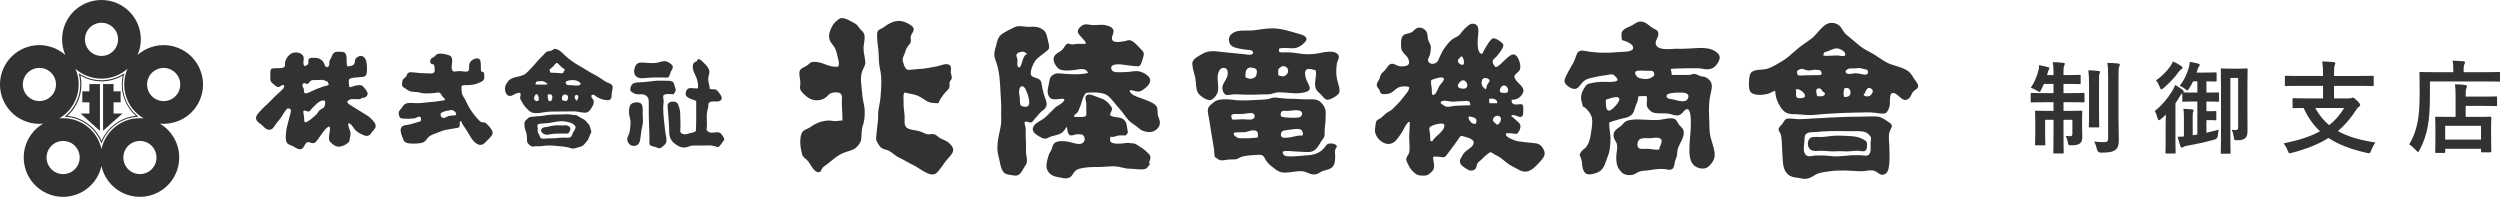
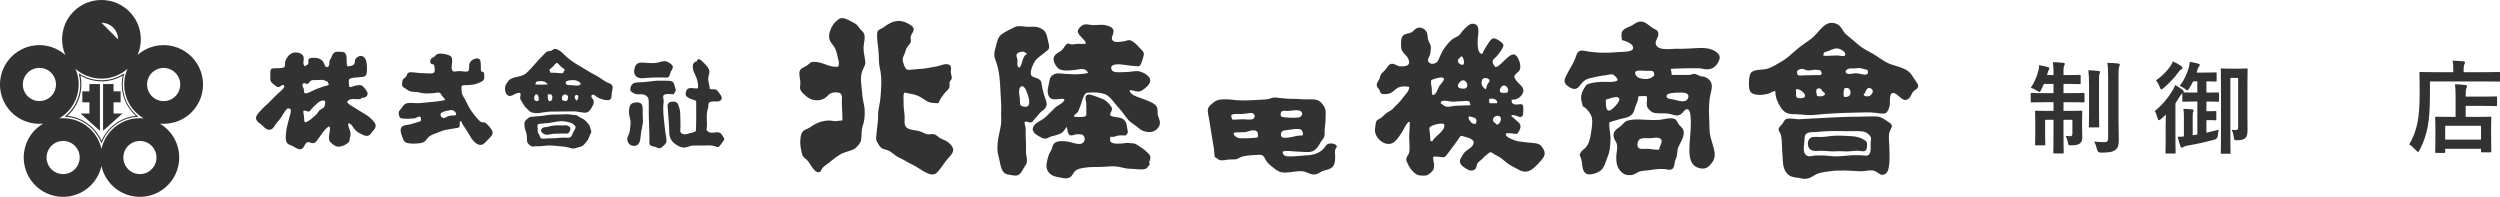
<svg xmlns="http://www.w3.org/2000/svg" id="_レイヤー_2" data-name="レイヤー 2" width="495.3" height="39.02" viewBox="0 0 495.3 39.02">
  <defs>
    <style>
      .cls-1 {
        fill: #323232;
      }
    </style>
  </defs>
  <g id="_レイヤー_1-2" data-name="レイヤー 1">
    <g>
      <g>
-         <path class="cls-1" d="M34.84,24.15c4.09-1.33,6.34-5.72,5-9.82-1.33-4.09-5.73-6.34-9.83-5.01-1.04.34-1.97.88-2.75,1.56.41-.95.64-1.99.64-3.09,0-4.31-3.49-7.79-7.8-7.79s-7.8,3.49-7.8,7.79c0,1.1.23,2.15.64,3.09-.78-.68-1.7-1.22-2.75-1.56C6.11,7.99,1.71,10.24.38,14.33c-1.33,4.1.91,8.49,5,9.82,1.05.34,2.11.45,3.15.35-.89.52-1.69,1.23-2.34,2.12-2.53,3.49-1.76,8.36,1.72,10.89,3.49,2.53,8.36,1.77,10.89-1.73.65-.89,1.08-1.87,1.3-2.88.22,1.01.65,1.99,1.3,2.88,2.53,3.49,7.41,4.26,10.89,1.73,3.49-2.53,4.26-7.41,1.73-10.89-.65-.89-1.45-1.6-2.34-2.12,1.03.09,2.09-.02,3.14-.35M20.11,4.51c1.81,0,3.28,1.47,3.28,3.29s-1.47,3.28-3.28,3.28-3.28-1.46-3.28-3.28,1.47-3.29,3.28-3.29M6.79,19.86c-1.73-.56-2.67-2.42-2.11-4.14.56-1.72,2.41-2.66,4.14-2.11,1.73.56,2.67,2.41,2.11,4.14-.56,1.73-2.41,2.67-4.14,2.11M15.16,33.14c-1.07,1.47-3.12,1.79-4.58.73-1.47-1.07-1.79-3.12-.73-4.59,1.07-1.47,3.12-1.79,4.59-.73,1.46,1.07,1.79,3.12.72,4.59M20.11,29.52c-.4-1.79-1.42-3.45-3.03-4.62-1.6-1.16-3.5-1.62-5.33-1.45,1.58-.93,2.84-2.43,3.46-4.31.61-1.89.47-3.84-.27-5.51,1.37,1.21,3.18,1.95,5.16,1.95s3.79-.74,5.16-1.95c-.74,1.68-.88,3.63-.27,5.51.61,1.88,1.88,3.37,3.46,4.31-1.83-.18-3.73.28-5.33,1.45-1.6,1.17-2.63,2.83-3.02,4.62M29.65,33.87c-1.47,1.06-3.52.74-4.58-.73-1.07-1.46-.74-3.52.72-4.59,1.47-1.06,3.52-.74,4.59.73,1.06,1.47.74,3.52-.73,4.59M29.3,17.76c-.56-1.73.38-3.58,2.11-4.14,1.72-.56,3.58.39,4.14,2.11.56,1.72-.38,3.58-2.11,4.14-1.73.56-3.58-.38-4.14-2.11" />
+         <path class="cls-1" d="M34.84,24.15c4.09-1.33,6.34-5.72,5-9.82-1.33-4.09-5.73-6.34-9.83-5.01-1.04.34-1.97.88-2.75,1.56.41-.95.64-1.99.64-3.09,0-4.31-3.49-7.79-7.8-7.79s-7.8,3.49-7.8,7.79c0,1.1.23,2.15.64,3.09-.78-.68-1.7-1.22-2.75-1.56C6.11,7.99,1.71,10.24.38,14.33c-1.33,4.1.91,8.49,5,9.82,1.05.34,2.11.45,3.15.35-.89.52-1.69,1.23-2.34,2.12-2.53,3.49-1.76,8.36,1.72,10.89,3.49,2.53,8.36,1.77,10.89-1.73.65-.89,1.08-1.87,1.3-2.88.22,1.01.65,1.99,1.3,2.88,2.53,3.49,7.41,4.26,10.89,1.73,3.49-2.53,4.26-7.41,1.73-10.89-.65-.89-1.45-1.6-2.34-2.12,1.03.09,2.09-.02,3.14-.35M20.11,4.51c1.81,0,3.28,1.47,3.28,3.29M6.79,19.86c-1.73-.56-2.67-2.42-2.11-4.14.56-1.72,2.41-2.66,4.14-2.11,1.73.56,2.67,2.41,2.11,4.14-.56,1.73-2.41,2.67-4.14,2.11M15.16,33.14c-1.07,1.47-3.12,1.79-4.58.73-1.47-1.07-1.79-3.12-.73-4.59,1.07-1.47,3.12-1.79,4.59-.73,1.46,1.07,1.79,3.12.72,4.59M20.11,29.52c-.4-1.79-1.42-3.45-3.03-4.62-1.6-1.16-3.5-1.62-5.33-1.45,1.58-.93,2.84-2.43,3.46-4.31.61-1.89.47-3.84-.27-5.51,1.37,1.21,3.18,1.95,5.16,1.95s3.79-.74,5.16-1.95c-.74,1.68-.88,3.63-.27,5.51.61,1.88,1.88,3.37,3.46,4.31-1.83-.18-3.73.28-5.33,1.45-1.6,1.17-2.63,2.83-3.02,4.62M29.65,33.87c-1.47,1.06-3.52.74-4.58-.73-1.07-1.46-.74-3.52.72-4.59,1.47-1.06,3.52-.74,4.59.73,1.06,1.47.74,3.52-.73,4.59M29.3,17.76c-.56-1.73.38-3.58,2.11-4.14,1.72-.56,3.58.39,4.14,2.11.56,1.72-.38,3.58-2.11,4.14-1.73.56-3.58-.38-4.14-2.11" />
        <path class="cls-1" d="M19.8,25.92l-3.83-3.42h1.74v-2.22h-1.4v-2.18h1.4v-1.44h2.09v9.27ZM20.42,25.92v-9.27h2.08v1.44h1.4v2.18h-1.4v2.22h1.75l-3.83,3.42Z" />
        <path class="cls-1" d="M20.11,28.43l-.1-.24c-.57-1.41-1.52-2.63-2.75-3.53-1.24-.9-2.69-1.42-4.21-1.52l-.26-.02.2-.16c1.16-.98,2.03-2.26,2.51-3.71.47-1.45.52-3,.15-4.48l-.06-.25.22.14c1.29.81,2.78,1.23,4.3,1.23s3.01-.43,4.3-1.23l.22-.14-.06.25c-.37,1.48-.32,3.03.15,4.48.47,1.45,1.33,2.73,2.51,3.71l.2.16-.26.02c-1.51.1-2.97.62-4.21,1.52-1.23.9-2.19,2.12-2.75,3.53l-.09.24ZM13.32,22.95c1.47.14,2.87.67,4.07,1.55,1.2.87,2.14,2.04,2.73,3.4.59-1.36,1.53-2.52,2.73-3.4,1.2-.87,2.61-1.4,4.07-1.55-1.11-.98-1.93-2.23-2.38-3.64-.46-1.4-.53-2.9-.22-4.34-1.27.75-2.72,1.14-4.19,1.14s-2.93-.39-4.2-1.14c.32,1.44.24,2.94-.21,4.34-.46,1.41-1.28,2.67-2.38,3.64" />
        <path class="cls-1" d="M73.35,23.35c-.41-.41-1.03-.71-1.55-1.05-.68-.44-1.36-.86-2.08-1.29-.54-.33-1.47-.82-.44-1.27.64-.28,1.43.04,2.12-.13.11-.03.2-.17.32-.21.17-.06.35-.02.52-.08.31-.11.62-.43.6-.81-.02-.36-.81-1.39-1.12-1.55-.5-.26-1.51.05-2,.22-.47.17-.54.09-.58-.39-.01-.24-.1-.89.03-1.07.26-.37,1.65-.38,2.09-.43.83-.08,1.31-.03,1.41-.93.07-.59.05-1.5-.08-2.12-.22-1.04-1.03-1.54-1.9-.84-.53.42-.24.77-.53,1.28-.2.35-.93.5-1.36.44-.23-.63-.03-1.45-.18-2.07-.22-.86-.63-.76-1.46-.8-.78-.04-1.15.15-1.41.89-.13.35-.38.66-.49,1.01-.08.27.05.75-.14.96-.58.65-.85-.4-.99-.69-.24-.5-.81-.87-1.33-.93-.49-.05-1.52-.16-1.68.31-.11.31.09.62-.09.9-.13.19-.47.32-.65.42-.52-.4-.09-1.26-.23-1.81-.22-.84-1.39-1.07-2.13-.84-.43.14-.82.48-1.11.89-.2.28-.34.6-.42.89-.07.26.04.81-.14,1.01-.32.36-1.56.22-2.03.27-.41.04-.58,0-.71.39-.1.32-.05.75-.05,1.1,0,.41-.08.89.14,1.18.22.28.65.63.95.85.44.33.56.25,1.02-.04.17-.1.29-.24.49-.14.63.31-.8,1.39-1,1.59-.59.57-1.19,1.1-1.74,1.71-.52.57-1.16,1.03-1.66,1.61-.39.46-1.19,1.13-1.02,1.79.18.68.88.89,1.36,1.41.37.4.86.84,1.46.71.61-.14.87-.87,1.25-1.32.3-.36.61-.71.88-1.1.29-.42.5-.87.82-1.28.1-.12.32-.45.44-.49.28-.11.35.09.62.11.21.52-.24,1.47-.34,2.03-.14.68-.39,1.39-.49,2.07-.08.59-.2,1.52-.08,2.11.18.85.74.82,1.41,1.17.44.23,1.12.77,1.68.52.46-.21.56-.82.89-1.15.42-.44.7-.06,1.23,0,.63.07.81-.39,1.16-.83.63-.81,1.26-2.01,2.18-2.51.38.41-.03,1.56-.03,2.07,0,.43-.04.68.21.99.19.23.47.46.73.64.62.43,1.14.42,1.89.14.34-.13.62-.3.92-.54.34-.28.27-.4.36-.83.13-.63.26-.96.05-1.59-.16-.48-.4-.91-.35-1.45.48-.14,1,.82,1.24,1.13.46.56.95.79,1.58,1.1.66.34,1.33.39,1.73-.3.31-.54.98-.86.87-1.59-.07-.5-.71-1.09-1.05-1.42M64.38,20.72c-.08.4-.14.54-.48.76-.26.16-.52.25-.72.51-.21.26-.29.52-.56.75-.54.46-1.1,1.03-1.73,1.35-.46.23-.59.19-.62-.32-.02-.39-.02-.73-.1-1.1-.11-.57-.22-.91.49-.69.33.09.38.22.67.04.2-.13.37-.46.56-.63.66-.62,1.35-1.53,2.3-1.5l-.05.05c.46,0,.28.52.23.79M64.29,17.06c-.32.11-.61.24-.93.34-.63.19-1.28.52-1.9.81-.25.11-.73.38-1.02.26-.33-.15-.18-.57-.25-.85-.09-.32-.43-.59-.2-.96.29-.47.5.02.89-.04.35-.06.43-.46.7-.63.26-.17.7-.12,1.03-.12.41,0,.81-.06,1.22-.05.43.02.63.24.98.31l.04-.04c.05.23.2.45.31.66-.23.24-.59.22-.89.32" />
        <path class="cls-1" d="M96.35,24.45c-.36-.32-.51-.12-.94-.25-.29-.09-.5-.37-.71-.58-.95-1-1.83-2.27-2.38-3.57-.27-.64-.8-1.12-.84-1.81-.01-.21-.12-1.01,0-1.19.17-.25.66-.16.98-.18.67-.02,1.59-.08,2.19-.36.54-.25,1.28-.42,1.29-1.09,0-.18.02-.92-.1-1.05-.32-.38-.49.13-.56-.54-.05-.45.08-1.76-.26-2.08-.47-.44-1.41.01-1.74.39-.51.56-.23,1.21-.44,1.86-.11.34-1.4.11-1.63.09-.89-.09-1.69.56-1.73-.73-.02-.61.33-1.67-.13-2.17-.31-.34-1.42-.53-1.9-.57-.31-.03-.71.03-.97.19-.17.1-.25.27-.39.4-.17.14-.38.17-.53.3-.26.2-.39.49-.31.84.13.52.53.23.74.52.09.12.13.86.14,1.02.04.85-.92.64-1.53.64-.92,0-1.85-.09-2.76-.19-.34-.04-.68-.09-.97.11-.29.19-.23.48-.41.71-.27.38-.65.37-.74.89-.04.24-.12.79,0,1.01.12.25.55.42.81.62.27.21.51.37.88.45.35.07.68.08,1.06.1.41.01.76.15,1.15.22.77.12,1.53.03,2.3,0,.3-.01.9-.2,1.15-.09.23.1.42.54.58.74.12.15.57.5.51.67-.06.15-.85.2-1.01.23-.7.14-1.45.18-2.17.25-.8.08-1.61.19-2.42.19-.67,0-1.66-.18-2.25.14-.3.16-.48.41-.65.7-.16.26-.5.56-.62.81-.11.23-.02.72.07.96.16.42.36.4.8.44.73.07,1.54.04,2.25-.04.31-.04.72-.48,1.05-.3.35.18.15.61.14.87-.66.21-1.31.39-1.98.59-.53.17-1.31.09-1.73.49-.49.45-.19,1.35.01,1.89.27.72.3,1.18,1.15,1.37.71.15,1.51.11,2.24.03.83-.08,1.14-.28,1.63-.97.38-.54,1.08-.79,1.69-1.01.7-.26,1.36-.58,2.07-.7.7-.12,1.33-.24,2.03-.35.41-.05.54-.08.62-.49.05-.27-.14-.87.26-.88.22.57.58,1.07.94,1.58.68.98,1.34,2.7,2.56,3.09.73.23,1.25-.35,1.69-.84.39-.44,1.27-1.09,1.04-1.76-.2-.56-.79-1.19-1.22-1.57M89.85,22.88c-.31.02-.62.02-.93.09-.27.07-.49.26-.75.36-.51.18-1.04-.26-.84-.85.09-.25,1.06-.53,1.31-.54h-.03c-.06,0-.1-.01-.13-.03l.13.02c.26,0,.74-.17.95-.12.29.06.64.29.76.58.19.46-.05.45-.48.49" />
        <path class="cls-1" d="M112.69,25.02c-.44-.31-.73-.16-1.24-.16s-1.01-.07-1.5,0c-.29.04-.62.04-.9.12-.31.1-.58.17-.91.2-.27.02-.65.08-.82.33-.3.43,0,.74.35.98.39.26.79.24,1.25.13.46-.11.95-.14,1.43-.14s.99-.03,1.48-.03c.18,0,.51.06.67,0,.15-.06.26-.26.35-.41.26-.39.24-.74-.16-1.03" />
        <path class="cls-1" d="M120.63,16.48c-.76-.29-1.27-.75-1.96-1.18-.76-.48-1.6-.84-2.36-1.35-.71-.47-1.49-.85-2.22-1.32-.53-.34-1.11-.72-1.6-1.14-.75-.62-1.35-1.51-2.33-1.78-.47-.13-.49.12-.88.31-.32.15-.68.05-.99.25-.28.19-.54.53-.78.77-1.12,1.05-2.05,2.38-3.22,3.43-1.05.95-2.77.55-3.59,1.59-.54.68-.84,1.32-.54,2.19.28.84.89.94,1.58.52.22-.14.99-.48,1.24-.37.35.16.04.69.07,1.02.04.38.24.5.4.83.32.66.79,1.16,1.34,1.67,1.05,1,2.98.18,4.27.19,1.54,0,3.09-.04,4.64-.05.75,0,1.48.27,2.21.27.73-.01,1.06-.57,1.4-1.15.2-.35.32-.6.32-1.01,0-.46-.16-.44-.37-.78-.16-.27-.17-.65.28-.63.26.01.63.42.86.54.61.31,1.32.54,1.97.55,1.05.02.71-1.03.89-1.76.19-.82.28-1.29-.62-1.63M106.34,20.03c-1.15-.15-.13-2.13.29-1.04.11.28.32,1.12-.29,1.04M106.15,16.74c-.12,0,0-.42.05-.47.11-.14.33-.15.5-.17.35-.05.81-.05,1.15.07.15.05.67.53.72.52-.79.14-1.61.06-2.42.05M109.19,19.96c-.76.45-.67-.9-.66-1.27.13-.03.28-.02.39.04v-.04c.69-.13.57,1.1.27,1.28M110.3,14.44c-.4-.04-.83-.02-1.24-.04-.09-.2-.15-.4-.22-.6.24-.22.52-.39.74-.63.14-.15.5-.65.57-.53l-.04-.09c.26-.33.7.35.93.54.29.24.57.5.88.7-.15.21-.3.44-.35.69-.36.07-.88-.01-1.26-.04M112.54,19.39c-.07.44-.16.68-.62.61-.56-.08-.62-.18-.57-.7.08-.89,1.32-.71,1.19.09M114.35,19.87c-.09.27-.49-.41-.5-.53-.01-.3.17-.66.53-.49.44.21.07.72-.04,1.02M114.79,16.87c-.37.18-1.26,0-1.68,0-.31,0-.72.06-.93-.22-.63-.87,1.63-.85,2.02-.69.35.13,1.31.57.58.91" />
        <path class="cls-1" d="M116.82,24.89c-.12-.21-.31-.37-.46-.57-.3-.42-.73-.72-1.22-.95-.27-.11-.46-.27-.71-.42-.26-.16-.4-.13-.7-.16-.49-.05-.95-.16-1.46-.16-.46,0-.9.03-1.34.05-.73.03-1.45-.02-2.16.08-.5.07-1.01.16-1.51.21-.73.06-1.41.1-2.13.19-.42.06-.71.44-1,.72-.37.37-.21.83-.19,1.28.02.47.26.81.36,1.27.1.48.1,1.02.12,1.51.02.43.46.84.86,1.04.26.12.49.02.76,0,.28-.03.58,0,.86,0,.64-.03,1.27-.16,1.91-.16.72,0,1.45.09,2.16.16.56.06,1.05.09,1.6.22.39.1.82.31,1.23.21.44-.11.87-.24,1.3-.37.52-.16.82-.66,1.16-1.04.36-.42.41-.76.6-1.23.07-.17.23-.35.27-.54.05-.21-.05-.44-.11-.65-.06-.22-.11-.46-.22-.67M113.55,26.24c-.14.3-.29.88-.64.99-.41.13-1,.03-1.44.03-.53,0-1.03.11-1.56.13-.5.03-1.01,0-1.51.03-.38.03-.96.17-1.26-.08-.19-.16-.2-.41-.3-.62-.1-.22-.27-.36-.3-.62-.03-.23.01-.49,0-.73,0-.18-.13-.48-.03-.64.18-.27.75-.21,1.03-.26.41-.08.85-.04,1.25-.11.54-.11,1.08-.17,1.61-.28.87-.18,1.76-.03,2.59.22.32.09.81.39.99.71.2.36-.26.9-.43,1.23" />
        <path class="cls-1" d="M127.33,15.5c1.46-.14,2.99-.2,4.46-.13.45.02.64.06.83-.36.15-.33.18-.62.35-.94.18-.32.36-.5.32-.91-.04-.38-.98-.96-1.37-1.02-.74-.11-1.38.28-2.08.34-.37.04-.75.01-1.11.01-.68,0-1.78-.25-2.37.06-.54.28-.79,1.27-.71,1.85.1.83.96,1.17,1.68,1.1" />
        <path class="cls-1" d="M131.4,21.29c0-.41.05-.76.09-1.15.03-.3-.17-.92-.09-1.15.19-.53,1.59-.34,2.07-.31.11-.29.4-.53.41-.83,0-.29-.21-.66-.27-.97-.13-.8-.63-.88-1.41-.88s-1.57-.06-2.34.01c-.76.07-1.5.18-2.25.25-.25.02-.5.04-.74.04-.64.03-1.53,0-1.83.71-.11.26-.26.77-.09,1.02.11.16.66.5.85.56.72.25,1.44-.13,2.12.31.67.43.61.89.61,1.67,0,1.65,0,3.26.09,4.9.04.83.04,1.68.04,2.52,0,.43-.07.68.35.89.29.15.66.15.97.28.49.22.72.35,1.18-.03.23-.18.69-.55.8-.84.24-.65-.11-1.66-.17-2.29-.16-1.6-.4-3.09-.4-4.73" />
        <path class="cls-1" d="M127.15,20.68c-.36-.62-1.9-.48-2.25.1-.15.25-.21.57-.26.86-.11.73.07,1.38.23,2.09.16.69-.04,1.53-.1,2.24-.06.71-.69,1.22-.44,1.98.23.7.84,1.07,1.54.93.78-.16.94-.88,1.02-1.59.09-.85.2-1.61.39-2.43.18-.76.08-1.31.05-2.07-.03-.62.12-1.59-.19-2.11" />
        <path class="cls-1" d="M141.11,26.28c-.4.02-.66-.04-.93-.31-.22-.22-.17-.1-.19-.41,0-.16.05-.34.06-.51.04-.86-.08-1.72,0-2.58.03-.41.16-.78.25-1.15.08-.33-.04-.8.22-1.01.51-.43,1.54,0,2.13-.34.73-.41.13-1.19-.26-1.67-.23-.27-.33-.5-.66-.58-.36-.09-.73.02-1.1-.1-.04-.67-.31-1.25-.32-1.89,0-.71.41-1.37.13-2.02-.25-.55-.75-1.01-1.17-1.43-.3-.31-1.06-1.02-1.21-.13-1.2.22-.84,1.74-.4,2.53.41.74.75,1.95.62,2.82-.99.15-2.12-.58-2.42.84-.24,1.13,1.3,1.28,2.07,1.64.01.23,0,.46,0,.7-.02,1.46.04,2.99-.03,4.41-.02.32.09.77-.18.99-.19.14-.78.24-1.02.3-.57.15-.95.37-1.53.12-.55-.25-.38-.7-.36-1.17.02-.34,0-.67,0-1.01-.02-.66-.05-1.31-.05-1.96,0-.33-.07-.65-.17-.94-.08-.22-.21-.73-.33-.9-.34-.49-1.23-.49-1.69-.18-.49.32-.26.98-.24,1.49.07,1.5.26,2.9.26,4.42s.96,2.3,2.24,2.88c.12.05.26.03.39.05.15.03.3.08.45.05.29-.05.6-.12.88-.23.53-.23,1.07-.16,1.66-.16.61,0,1.22-.02,1.84-.02.28,0,.56-.03.84,0,.26.03.51.1.76.16.16.04.31.12.48.15.21.04.32-.09.46-.22.12-.12.21-.27.31-.39.12-.13.2-.3.3-.44.1-.13.28-.29.3-.46.02-.22-.36-.74-.48-.93-.48-.73-1.15-.43-1.91-.4" />
        <path class="cls-1" d="M171.43,12.27c-.06-.93-.36-1.86-.35-2.82.01-.86.47-2.06.05-2.88-.19-.36-.62-.66-.87-1.01-.25-.34-.45-.67-.83-.88-.67-.37-2.16-1.32-2.93-1.06-.29.1-.82.54-1.05.78-.55.55-.96,1.44-1.12,2.16-.23,1.02.08,1.65.71,2.4.56.68.73,1.45.91,2.31.1.47.27.91.25,1.41-.02.63-.21.56-.88.53-.94-.04-1.81-.5-2.71-.77-.45-.13-1-.21-1.48-.18-.58.03-.62.22-1.07.58-.8.66-1.76.54-1.69,1.84.03.49.11.93.18,1.42.06.45-.05.88-.06,1.29,0,.66.92,1.44,1.46,1.85.78.59,1.9.79,2.77.5.51-.17.79-.3,1.17-.69.32-.33.6-.6,1.07-.69.47-.09,1.27-.13,1.6.21.39.38.22,1.13.22,1.66,0,1.2.17,2.44.11,3.64-.48-.01-.91.13-1.4.13-.49,0-.9-.15-1.41-.12-.98.05-1.79.28-2.67.75-.37.2-.72.49-1.1.7-.37.21-1.02.41-1.28.74-.52.63-.55,2.15-.43,2.93.08.49.17,1.09.31,1.57.18.59.58.77.98,1.15.64.59,1.26,2.34,2.24,2.4.56.03.5-.47.84-.87.23-.29.74-.58,1.04-.83.78-.63,1.55-1.28,2.42-1.8.89-.53,1.82-.62,2.71-1.05.57-.27,1.38-1.25,1.47-1.88.14-1,0-1.88.34-2.83.32-.9.37-1.74.37-2.76s-.28-1.76-.41-2.71c-.13-.98-.19-1.9-.29-2.88-.09-.79-.07-1.58.18-2.35.21-.66.69-1.17.64-1.89" />
        <path class="cls-1" d="M187.51,27.97c-.41-.26-.83-.35-1.24-.59-.41-.25-.78-.7-1.25-.8-.43-.09-.96.12-1.41,0-.42-.12-.85-.38-1.25-.52-.84-.31-1.76-.21-2.57-.66-.85-.47-.49-1.68-.58-2.59-.1-.98-.24-1.83-.19-2.83.02-.38-.06-.85,0-1.17.1-.59.15-.49.65-.37.7.16,1.56.24,2.23.56.63.29,1.17.72,1.76,1.06.69.39,1.52.35,2.29.39.09-.57.95-1.72,1.36-2.17.41-.44.74-.61.83-1.24.03-.25-.06-.53,0-.77.07-.24.35-.45.41-.7.1-.48-.2-.87-.18-1.36.02-.45.18-.93-.16-1.25-.64-.62-1.91.08-2.6.19-.95.16-1.85.37-2.83.47-.49.05-1.06.09-1.57.12-.35.01-1.19.18-1.49.06-.45-.18-.94-1.65-.88-2.12.05-.42.36-.88.47-1.3.12-.46.29-.86.58-1.25.2-.27.45-.49.55-.81.1-.34-.09-.77,0-1.12.18-.64.92-1.19.41-1.87-.26-.33-1.23-.84-1.59-.97-1.58-.58-2.94.08-4.22,1.07-.34.26-.93.39-1.12.71-.2.33-.15,1.08-.13,1.47.05,1,.24,1.98.29,3,.05,1.04.02,2,.26,3,.41,1.76.27,3.9.1,5.71-.07.82-.25,1.6-.39,2.41-.15.82-.01,1.66-.14,2.47-.14.9-.2,1.85-.3,2.77-.05.51-.08.75.18,1.18.55.93.67,1.26,1.7,1.5,1.05.24,1.71,1.15,2.66,1.58.98.45,1.86,1.06,2.84,1.5,1.16.52,3.47,2.68,4.62,1.48.61-.63,1.19-1.46,1.7-2.2.47-.66,1.5-1.5,1.54-2.22.04-.77-.72-1.44-1.33-1.84" />
        <path class="cls-1" d="M229.38,22.56c-.08-.42.01-.96-.17-1.35-.37-.79-1.8-1.22-2.55-1.54-.78-.33-1.92-.54-2.53-1.16-.19-.2-.35-.32-.29-.64.52-.04.86.17,1.34.24.62.1.85-.03,1.35-.38.57-.39,1.55-1.22,1.32-2.06-.2-.72-1.35-1.33-2.02-1.5-.9-.24-1.79.11-2.71.1-.65,0-2.44.22-2.77-.29-.78-1.24.9-1.29,1.64-1.23.97.09,1.87.29,2.9.34.59.03.84.18,1.12-.35.2-.37.34-.98.47-1.36.35-1.05-.01-1.16-.68-1.89-.48-.51-1.15-1.29-1.84-1.5-.41-.13-.8.11-1.18.17-.59.08-2.1.44-2.43-.28-.34-.76.85-1.6-.12-2.42-.27-.23-.86-.4-1.18-.47-.92-.2-1.95.07-2.87-.05-.98-.14-1.45-.3-2.22.47-.9.9-.19,1.37.47,2.15.29.35.73.64.68,1.12-.5.03-1.02.01-1.52,0-.43,0-.95.16-1.34.11-.49-.07-.56-.37-1.03.06-.27.25-.42.61-.65.88-.55.67-1.61.8-1.81,1.73-.17.78.55,1.98,1.23,2.3.78.35,2.33.18,3.18.06.86-.13,2.02-.42,2.4.64-1.71.41-3.91.24-5.66.08-.95-.09-1.87.44-1.98,1.4-.11.92-.53,1.82-.29,2.7.45,1.69,1.93.77,3.22.96.16.69-1.37,1.31-1.8,1.71-.71.66-1.33,1.4-2.08,2.03-.67.57-1.83.95-2.23,1.72-.44.84.24,1.45.93,1.84.5.29,1.07.71,1.73.52.26-.08.49-.27.75-.36.25-.08.58-.16.84-.22.52-.14,1.13-.28,1.54-.66.34-.31.53-.75.85-1.06.04.47.12,1.55.71,1.71.34.08.88-.21,1.24-.24.4-.04.72.08,1.11.07.3.33.52.55.44,1.05-.07.39-.36.69-.71.77-.8.19-1.82-.3-2.61-.42-.82-.13-2.15-.24-2.71.35-.36.39-.35.81-.54,1.24-.2.44-.44.71-.58,1.18-.22.79-.62,1.92-.28,2.77.39.95,1.19,1.33,2.11,1.48.85.14,1.72.52,2.52-.02.31-.21.52-.73.76-1,.35-.4.69-.56,1.19-.68,1.22-.29,2.42-.3,3.71-.3,1.06,0,2.1-.17,3.18-.12,1.02.05,1.87.47,2.94.47.91,0,2.03.27,2.94.06.56-.13.62-.55,1.01-.94-.34-.41.11-.85.11-1.29,0-.49-.22-.65-.55-.99-.63-.67-1.27-1.02-1.97-1.49-.55-.37-.63-.35-1.31-.41-.52-.05-.86-.09-1.35,0-.6.11-2.45.26-2.76-.36-.11-.21-.02-.71,0-.93.56.14.91-.05,1.4-.18.52-.14,1.15-.04,1.69-.07.07-.18.32-.37.36-.53.05-.21-.07-.58-.1-.81-.08-.52-.1-1.09-.43-1.52-.78-1-1.93-.52-2.91-1.08-.24-.13.2-.8.23-.92.1-.39.18-.4-.04-.78-.29-.51-1.03-1.27-1.57-1.51-.67-.3-1.44-.52-2.11-.79-.45-.18-1.17-.33-1.41.25-.15.36.1.99.12,1.36.02.49,0,.98,0,1.47,0,.71.22,1.07-.59,1.18-.57.07-1.24.02-1.81,0-.09-.47.44-.6.65-.87.24-.31.36-.79.51-1.12.32-.74.42-1.52.84-2.28.28-.5.41-.51,1.04-.54.49-.02,1.04-.05,1.53,0,.98.1,1.75.23,2.47.96.7.7,1.26,1.52,1.95,2.26.64.68,1.12,1.5,1.74,2.2.6.69,1.55,1.11,2.21,1.75.55.54,1.94.84,2.7.54.92-.35,1.55-1.24,1.29-2.18-.11-.42-.32-.84-.4-1.25" />
        <path class="cls-1" d="M205.1,23.44c.33-.37.63-.74.96-1.1.33-.36.71-.51,1-.89.65-.83.1-1.63-.18-2.53-.13-.44-.23-.91-.35-1.36-.1-.4-.13-1.05-.29-1.42-.41-.91-1.86-.6-2-1.41-.14-.79.44-2.09.88-2.71.45-.62,1.31-1.13,1.93-1.66.28-.24.68-.47.78-.81.11-.38-.09-1-.17-1.36-.22-.93-.28-1.82-1.11-2.37-.83-.55-1.57-.57-2.61-.51-.94.05-2.11-.36-2.93.07-.86.46-1.81.84-2.59,1.43-.7.53-.87,1.4-1.07,2.21-.17.7-.39,1.18-.35,1.93.03.58.23.94.41,1.48.65,1.93.72,3.91.82,6,.06,1.27.18,2.43.12,3.71-.04.86.09,1.81-.05,2.65-.18,1.12-.49,2.17-.62,3.3-.12,1.05-.13,1.96.17,2.96.24.8.28,1.66.62,2.45.5,1.19,1.21,1.04,2.34,1.26,1.3.26,1.58-.82,2.18-1.73.35-.54.51-.74.47-1.41-.03-.51-.18-.94-.18-1.47,0-1.06,0-2.13-.06-3.18-.03-.48,0-.98,0-1.47,0-.25-.31-1.15-.22-1.29.21-.35.94.15,1.28.05.38-.11.54-.53.81-.84M201.59,11.86c-.04-.45-.41-.81-.08-1.23.23-.29.86-.4,1.2-.4.17,0,1.03.45.63.56-.82.23-.89,2.74-1.48,2.56-.49-.15-.24-1.09-.28-1.49M203.29,21.16c-.28.03-.98-.1-1.12-.35-.14-.24-.07-1.07-.12-1.35-.08-.54-.24-1.25-.09-1.8.24-.86.84-.69,1.21-.01.32.59,1.44,3.37.11,3.51" />
-         <path class="cls-1" d="M264.82,12.74c.14-.85,1.01-1.66-.17-2.28-.75-.39-2.12-.18-2.93,0-.89.2-1.72.28-2.72.28-1.18,0-2.24-.28-3.41-.36-.5-.03-1.02,0-1.53,0-.75,0-.7-.08-.64-.75.75-.24,1.83-.07,2.64-.07,1.06,0,1.69-.44,2.43-1.16.82-.81.05-1.37-.83-1.6-1.92-.52-3.88-1.28-5.95-1.18-1.05.05-2.16.21-3.17.36-1.09.17-2.44-.06-3.49.22-.92.25-1.68.86-1.57,1.84.12,1.05.82,1.29,1.76,1.53.44.11.87.14,1.3.23.39.08.97.04,1.35.18.4.16.58.58.07.81-.36.15-1.06-.01-1.42-.05-1.49-.15-3-.28-4.49-.45-1.37-.16-2.61-.36-3.87.4-.81.49-2.02,1.01-1.96,2,.06,1,.45,1.94.62,2.92.14.81.06,2.05.51,2.78.41.64,1.31,1.23,2.06,1.43.79.2,1.5-.77,1.77-1.37.33-.74.08-2.07.05-2.88-.03-.63.2-2.06,1.07-2.12,1.14-.08,1.05,1.21.77,1.89-.34.8-1.05,1.47-.87,2.4.07.37.3.87.63,1.02.39.16,1.08-.04,1.47-.06.95-.05,1.91.06,2.88.06s1.97-.01,2.95-.06c.49-.02,1.15.04,1.65-.07.61-.14.91-.34,1.59-.34.99,0,1.99.13,2.94.18.47.02.99.02,1.43-.05.68-.11,2-.25,1.71-1.19-.18-.59-.53-1.11-.72-1.71-.14-.44-.36-1.34.1-1.72.38-.31,1.43-.01,1.84.14.28,1.15-.47,2.63.08,3.74.21.41.65.75.99,1.08.37.36.68.96,1.23,1,.56.04,2.02-.79,2.31-1.29.36-.63-.23-2.03-.37-2.71-.21-1.04-.23-1.95-.06-3M248.99,14.51c-.06.62-.3.88-.95,1.06-.51.14-.81-.11-1.28-.24-.05-1.19.09-2.25,1.58-1.87.63.16.72.37.65,1.06M254.74,14.91c-.49.38-.93.2-1.45,0-.09-.04-.05-.97-.03-1.08.1-.42.55-.46.61-.68h.06c1.2-.27,1.74,1.04.81,1.76" />
        <path class="cls-1" d="M264.59,28.65c-.31-.23-.92-.27-1.3-.19-.51.11-.6.45-.93.84-1.06,1.27-2.43,1.44-4.01,1.52-.9.04-1.76.18-2.65.17-.79,0-1.55,0-1.58-.95.83-.3,2.1,0,3,0,.84,0,2.12.23,2.88-.05.85-.32,1.31-1.22,1.72-1.93.27-.45.61-.64.69-1.19.07-.48,0-1,.06-1.47.14-1.01.18-2.01.18-3.06,0-.91-.4-1.53-1.07-2.16-.69-.64-1.85-.49-2.75-.49-1,0-1.93-.12-2.94-.11-1.05,0-2.08-.14-3.11-.25-.52-.06-.81.1-1.31.24-.48.14-1.03.16-1.53.18-1.93.1-3.98.28-5.88,0-.87-.13-2.67-.18-3.4.37-.31.24-.7.53-.97.8-.71.71-.29,1.74-.15,2.6.31,1.88.58,3.81.93,5.71.11.61.09,1.28.19,1.87.33.16.64.48.98.6.5.16,1.05.01,1.54-.06.48-.08.97-.03,1.47-.06.6-.03.73-.28,1.23-.47.83-.31,2.12-.37,3.01-.41.56-.03,1.16-.14,1.51.35.24.33.34.67.6,1,.53.65,1.06,1.02,1.71,1.51.87.66,1.58.7,2.65.59.88-.08,2.13-.38,3-.16.87.21,1.61.85,2.58.47.42-.16.75-.44,1.17-.6.43-.15.89-.21,1.31-.4,1.03-.46,1.05-1.27,1.11-2.29.02-.44-.11-1.06,0-1.48.14-.5.62-.62.06-1.04M244.34,22.63c.55-.13,1.15,0,1.71-.04.6-.03,1.21-.18,1.82-.2.63-.03,1.01.74.4,1.16-.41.28-1.55.07-2.05.07-.68,0-1.47.14-2.11.05-.14-.54-.42-.9.23-1.05M249.22,27.16c-.01.23-3.51.31-3.87.19-.29-.09-1.18-.62-.87-1.03.13-.17,1.91-.09,2.23-.15.65-.11,1.32-.49,1.98-.3.62.19.55.72.52,1.29M253.76,22.4c.16-.68.94-.38,1.46-.42.71-.05,1.4-.22,2.11-.1.97.17.79,1.3-.1,1.4-.92.1-1.98.04-2.88-.06-.52-.06-.73-.21-.59-.82M254.04,26.02c.29-.23.93-.24,1.28-.29.63-.08,1.87-.35,2.47-.02.25.13.56,1.16.14,1.14-.63-.03-1.27.11-1.86.26-.39.1-1.61.32-2.01.1-.45-.23-.31-.95-.02-1.19" />
        <path class="cls-1" d="M303.81,28.34c-1.02-.07-2.06-.22-3.06-.35-.5-.07-2.22-.72-2.36-1.18-.04-.12-.07-.2-.05-.34.59-.21,1.24,0,1.81.04.47.02.36.07.65-.29.19-.24.35-.59.41-.88.12-.54-.09-.91-.49-1.22-.46-.37-.88-.79-1.35-1.19.48-.44,1.42.33,1.95.24.58-.1.46-1.15.47-1.71.02-1.05-.4-.81-1.17-.76-.3.02-.64.02-.88-.16-.31-.23-.18-.37-.28-.78.99.1,2.04-.56,2.32-1.54.29-1-.98-1.6-1.47-2.39-.32-.51-.41-.7-.04-1.13.26-.3.66-.46.83-.87.31-.73-.11-2.12-.62-2.71-.73-.84-1.55.09-2.17.61-.34.29-1.53,1.62-1.99,1.55-.19-.03-.57-.73-.6-.94-.06-.55.46-.8.79-1.17.32-.35,1.42-1.74,1.34-2.25-.08-.49-1.59-1.49-2.08-1.31-.55.21-1.04,1.21-1.38,1.69-.09.12-.75,1.37-.73,1.37-1.06.03-.91-2.27-.89-2.89.02-1.05.65-3.07-1.05-3.09-.64,0-1.51.96-1.95,1.44-.29.33-.48.69-.82.95-.32.24-.76.38-1.09.61-.67.47-1.23,1.22-1.71,1.88-.6.81-.84,1.64-1.25,2.46-.33.67-1.63.93-1.96.07-.15-.38.28-.9.38-1.3.11-.41.15-.93.16-1.36.02-.63-.3-.9-.51-1.47-.16-.46-.1-.99-.24-1.43-.26-.79-1.37-1.41-2.19-.87-.4.26-.56.6-1.06.81-.4.17-.97.19-1.31.41-.72.46-.62,1.75-.57,2.55.06,1.04,1.14,1.41,1.47,2.35.44,1.29-.59,1.37-1.59,1.36-.8-.01-1.5-.95-2.28-.28-.28.24-.52.71-.76.99-.24.28-.6.51-.8.81-.22.34-.25.81-.46,1.18-.21.38-.48.62-.41,1.12.06.38.38.55.53.86.12.24.13.57.37.71.38.23,1.54.07,1.87-.11.63-.34,1.02-.94,1.71-1.17.63-.21,1.28-.16,1.93-.05.13.7-.8,1.56-1.18,2.1-.55.77-1.39,1.57-2.06,2.25-.37.38-.88.56-1.3.88-.36.28-.68.65-1.05.93-.38.28-.75.27-.93.72-.15.37-.17,1.06-.24,1.47-.24,1.63,1.97,3.69,3.59,2.71.72-.43,1.18-1.25,1.66-1.93.22-.3,1.12-2.26,1.52-2.19.04-.01.08,0,.11,0,.04,1-.11,2.02-.11,3.05,0,.95.18,2.09,0,3-.08.43-.44.73-.55,1.11-.12.44.08.7.26,1.12.36.8.73,1.31,1.45,1.92.48.4.9.42,1.55.45.76.04,1.04-.12,1.56-.6.54-.49.67-.68.66-1.46,0-.54-.26-1.22-.16-1.7.47-.03.96-.02,1.4.05.64.09.83.2,1.24-.36.59-.81,1.23-1.59,1.79-2.4.23-.34.48-.65.7-1,.34-.53.35-.48.92-.29.67.21,2.37.51,1.87,1.58-.42.88-1.66,1.15-2.11,2.12-.18.39-.49.69-.53,1.12-.04.39.21.85.53,1.07.32.23.75.55,1.12.73.4.2.93.2,1.3-.09.37-.3.32-.72.47-1.08.18-.44.58-.58.9-.92.33-.34.66-.65,1.03-.96.83-.68.71-.51,1.54,0,.45.27.88.42,1.28.74.8.62,1.51,1.31,2.38,1.69.87.39,1.63,1.11,2.7.95.97-.15,1.93-1.18,2.57-1.9.65-.72,1.3-1.43.79-2.41-.52-1.02-1-1.27-2.07-1.34M289.44,11.33h-.18c.61-.64.96,1.06.7,1.41-.35.47-1.98-.66-.52-1.41M289.74,15.92c.97-.15,1.52,1.72.12,1.65-.38-.02-.98-.09-1.03-.57-.03-.37.58-1.03.91-1.08M283.51,15.99c.04-.29,1.71-.66,1.97-.65,1.4.03-.09,1.25-.39,1.82-.22.43-.43,1.15-.8,1.48-.62.55-.61-.22-.61-.78,0-.63-.24-1.28-.16-1.87M283.78,27.97c-.11.02-.29,0-.39-.06-.02-.45-.03-.92-.07-1.34-.03-.31-.21-.95-.11-1.24.19-.6,2.84-1.16,2.93-.64.21,1.29-1.85,2.25-2.36,3.27M288.15,20.98c-.44.04-1.08.22-1.47.17-.5-.04-.81-.45-1.23-.66-.17-.99,1.92-.29,2.46-.34.62-.06,1.26-.09,1.89-.11.28,0,.67-.09.94-.04.17.06.34.09.44.22.04.06.13.63.13.63-1.06.05-2.14.04-3.17.12M292.38,24.56c-.52-.07-.7-.02-1.05-.46-.24-.3-.5-.66-.32-1.04.42.1.95.1,1.3.4.36.31.18.73.06,1.1M294.33,17.69c-.61-.41-1-.99-.7-1.83.15-.43.7-.49,1.07-.32.79.38.26.72-.02,1.19-.19.31-.12.68-.34.96M295.1,20.44c-.09-.26-.08-.53-.06-.81.01-.12,1.68-.3,1.58.81-.5.03-1.01.03-1.51,0M296.52,24.68c-.21-.39-.81-.42-.72-1.05.07-.48.68-.82,1.15-.65.91.33.13,1.83-.43,1.7M297.34,18.32c-.36-.24-.14-.81.07-1.07.74-.93,1.82.43,1.2,1.06-.16.16-1.09.12-1.27,0" />
        <path class="cls-1" d="M340.24,10.47c-.13-.12-.27-.22-.41-.31-1.39-.88-3.19-.65-4.75-.57-.91.04-1.86.11-2.79.07-1.06-.04-3.98.55-4.26-1-.12-.75.69-1.37.5-2.18-.13-.54-.56-.62-.99-.87-.48-.28-.86-.66-1.33-.96-1.02-.64-1.69-.41-2.57.2-.78.55-2.21.7-2.38,1.77-.06.34.06.93.08,1.32.62.15,2.6.8,2.16,1.78-.28.63-2.4.55-3.03.61-2.12.22-4.51.15-6.55-.26-1.47-.29-1.48.64-1.94,1.78-.36.89-.99,1.76-1.42,2.64-.47.98-1.03,1.67-.08,2.46.71.59,1.67,1.07,2.38.18.76-.95,1.07-1.39,2.25-1.66,1.05-.24,2.01-.46,3.11-.58.48-.05,1.02-.27,1.41-.09.18.08.89.76.85,1.01-.11.62-2.51.37-3.05.4-.72.03-1.47.09-2.13.25-.8.19-.98.22-1.39.94-.38.66-.57.95-.65,1.72-.08.77.2,1.24.34,1.98.69.21,1.63,1.49,1.78,2.2.21,1.02-.06,2.28-.2,3.24-.14.9-.37,1.93-.99,2.65-.29.33-.72.55-.98.95-.39.58-.2.65.04,1.3.34.95.03,2.1.86,2.87.6.56,2.32.03,2.99-.5.8-.63,1.04-1.9,1.41-2.77.46-1.08.51-2.14.56-3.29.06-1.2-.31-2.25-.24-3.5,0-.04,2.08-.66,2.28-.7,1.33-.28,2.38-.45,2.73-1.89.23-.91.73-1.57.74-2.57.56-.03,1.08-.09,1.63-.06.3.74-.23,1.7.26,2.39.27.37.73.81,1.14.91,1.07.26,2.24,0,3.31.26.83.21,1.39.54,2.17-.02.27-.19.56-.68.86-.85,1.68-.94.84,5.67.81,6.36-.1,2.02-.36,4.65,1.92,5.23,1.23.31,1.81-.17,2.52-1.11.67-.9.59-1.84.31-2.91-.25-.99-.68-2.05-.78-3.06-.11-1.17-.06-2.45-.13-3.64-.05-1.02,0-2.03.12-3.04.22-1.66,1.16-3.13-.7-4.19-.35-.2-.62-.17-1.01-.25-.41-.08-.85-.43-1.25-.47-.37-.03-.69.17-1.06.2-.39.03-.8,0-1.19,0-.76,0-1.55.03-2.31,0,0-.4-.09-.81-.2-1.17-.03-.1,5.48-.23,6.03-.1,1.53.38,2.65.16,3.42-1.31.35-.66.4-1.25-.2-1.77M319.14,21.79c-1.11.64-1-1.39-.98-2.06.58-.13,1.16-.41,1.77-.47.39-.04.46-.11.78.14.56.46-1.05,2.09-1.57,2.38M327.73,14.94c-.56.61-1.32.81-2.24.67-.52-.08-1-.14-1.31-.6-.45-.67-.22-.97.45-1.01.56-.04,1.16.03,1.72.03.89,0,1.46-.13,1.38.92M332.65,18.35c.67-.04,2.11-.05,1.83.97-.33,1.25-2.06.59-2.91.4-.4-.09-1.53-.08-1.38-.78.12-.59,1.97-.57,2.45-.6" />
        <path class="cls-1" d="M332.69,24.77c-.28-.35-.44-.93-.84-1.16-.81-.46-2.37.11-3.26.15-1.25.06-2.5-.04-3.75-.09-.77-.03-2.15.01-2.79.41-.38.24-.62.69-.99.94-.86.58-1.75,1.16-1.26,2.44.19.49.52.72.58,1.32.06.59-.04,1.1-.12,1.66-.12.85-.05,2.2.4,2.91.66,1.04,1.31,1.46,2.59,1.32.59-.06.85-.38,1.39-.61.58-.26,1.23-.22,1.85-.31,1.06-.16,2.05-.33,3.17-.27.49.03,1.16.32,1.61.02.43-.28.44-.85.52-1.28.09-.54.38-.97.46-1.52.08-.55.05-1.06.28-1.58.41-.93,1.24-2.08,1.03-3.18-.09-.48-.57-.83-.86-1.19M328.72,29.64c-.67.04-1.32-.04-1.97-.14-.58-.09-1.29.11-1.85-.05-.79-.22-.54-1.67.07-1.92.62-.26,1.22-.13,1.85-.14.66-.01,1.35-.26,1.98,0,.98.4-.09,1.58-.08,2.25" />
        <path class="cls-1" d="M379.97,16.79c-.08-.36-.58-.91-.77-1.23-.3-.47-.57-.97-1-1.34-.87-.74-2.41-1.09-3.49-1.45-1.24-.42-2.13-1.17-3.25-1.88-1.08-.68-2.21-1.1-3.2-1.97-.81-.72-1.69-1.38-2.52-2.11-.62-.53-.9-1.56-1.63-1.95-2.51-1.34-3.68,1.67-5.28,2.83-1.02.74-2.01,1.38-2.97,2.2-.86.76-1.78,1.64-2.76,2.21-.98.56-1.93,1.22-3.02,1.53-.96.28-2.74,0-3.27.93-.37.65-.46,2.96-.06,3.56.64.94,2.61.7,3.49.47.53-.14.93-.5,1.46-.59.06,1.24.37,2.11,1.02,3.15.69,1.11,1.39,1.48,2.71,1.47,1.33,0,2.65.28,3.96.15,1.31-.12,2.63-.26,4.03-.31,1.38-.05,2.77-.15,4.18-.15s2.75-.14,4.11.06c.53.08,1.5.27,1.92.01.36-.22.59-.88.71-1.24.26-.81-.32-3.27,1.14-2.61.87.39,1.61,1.95,2.75.94.4-.36.49-1.02.92-1.42.41-.4,1-.48.84-1.25M357.45,19.28c-.23.19-1.17.26-1.41.06-.33-.26-.18-.8-.2-1.16-.03-.37-.18-.5.32-.51.53,0,1.92,1.11,1.3,1.61M357.51,14.92c-.32,0-.84.1-1.15,0-.28-.1-.17.01-.27-.27-.04-.1-.1-.47-.04-.57.11-.22.69-.43.93-.44.32-.01.62.19.92.27.47.12.93,0,1.39-.07.48-.07.86.06,1.31.06l-.05.05c.28.04.48.62.27.83-.15.16-.79.09-1.02.1-.75.03-1.53.05-2.29.05M361.51,18.75c-.27.47-1.12.34-1.49.27-.1-.19-.23-.96-.18-1.14.07-.3.3-.4.59-.37.46.03.38.28.66.58.19.19.62.32.42.66M364.87,11.09c-.38-.08-.73-.1-1.14-.1-.78,0-1.73.14-2.47.04-.01-.25.02-.41.07-.52.15-.28.51-.22.99-.43.58-.26,1.37-.64,1.99-.43.41.14,1.07.45,1.23.89.2.54-.24.64-.68.55M366.55,18.72c-.19.47-.72.52-1.22.48-.14-.58-.1-1.13.08-1.71,0,0,.54-.07.58-.07.56.09.75.84.56,1.3M367.14,14.57c-.35.07-1.65.31-1.46-.51.02-.12.14-.22.3-.29h-.04c.46-.36,1.14-.16,1.68-.22.38-.04.58-.12.97-.04.32.07.62.15.92.22.33.07.58.11.59.56,0,.36-.27.53-.68.5-.75-.07-1.45-.4-2.29-.22M370.45,18.98c-.32.2-1.37.19-1.19-.43.09,0,.17-.06.25-.06-.02-.33.34-.94.66-1.06.31-.12.8.23.86.55.08.35-.3.84-.58,1.01" />
        <path class="cls-1" d="M374.27,24.26c-.65-.44-1.48-1.09-2.25-1.16-.97-.09-2.03,0-3,0-2.1,0-4.2.08-6.24.18-1.3.06-2.59.14-3.88.21-.81.04-1.63.12-2.43.13-.79.01-1.55-.23-2.35-.11-.56.09-.67.57-.99,1.01-.2.26-.64.61-.73.92-.13.45.22.69.36,1.07.28.75.25,1.98.3,2.77.06.99.09,2.01.18,3,.08.86.35,1.74,1.04,2.31.79.66,1.63.52,2.55.75,1.16.29,1.83-.11,2.83-.71.79-.47,1.89-.56,2.78-.69,1.98-.29,4.12-.11,6.11-.01.87.04,2.1-.38,2.88-.05.81.35,1.18,1.12,2.11.56.64-.39.71-1.51.78-2.22.09-.96,0-1.98,0-2.95,0-.91-.22-2.12,0-3.01.23-.94,1.02-1.29-.04-2.01M369.95,30.81c-.26.09-1.08-.06-1.42-.06-.5,0-1.02-.02-1.52,0-.94.05-1.93.19-2.89.23-1.01.05-1.92-.17-2.94-.17-.51,0-1.02-.03-1.53,0-.44.02-1.03.24-1.47.11-.75-.23-.88-1.12-.8-1.81.08-.65.1-1.32.17-1.96.12-1.11,1.43-.95,2.25-.99.42-.03.81-.08,1.21-.11,1.91-.15,3.9-.06,5.82-.06.84,0,2.08-.1,2.83.24.29.13.78.55.93.84.2.4.04.8.01,1.28-.04.77.27,2.14-.65,2.47" />
        <path class="cls-1" d="M369.38,27.74c-.68-.44-1.6-.71-2.43-.75-.93-.05-1.83-.12-2.77-.12s-1.81.12-2.71.23c-.78.1-1.58-.03-2.35.06-.88.1-1.17,1.25-.78,2.06.45.93,1.63.65,2.49.65,1,0,2,.2,3.01.1.89-.08,1.77.1,2.71,0,.49-.05.96-.11,1.47-.11.39,0,1.05.2,1.41.06.43-.17.45-.64.47-1.06.03-.63-.01-.81-.52-1.13" />
        <rect class="cls-1" x="9.08" y="26.92" width=".73" height=".12" />
      </g>
      <g>
        <path class="cls-1" d="M406.84,14.21c0-.86-.04-1.28-.14-1.9.76.02,1.44.06,2.08.14.18,0,.3.08.3.2,0,.16-.08.28-.14.44-.1.22-.12.46-.12,1.1v.68h.96c1.58,0,2.1-.04,2.22-.04.2,0,.22.02.22.22v1.4c0,.2-.02.22-.22.22-.12,0-.64-.04-2.22-.04h-.96v1.82h1.34c1.86,0,2.48-.04,2.6-.04.2,0,.22.02.22.22v1.42c0,.22-.02.24-.22.24-.12,0-.74-.04-2.6-.04h-1.34v1.72h1.04c1.74,0,2.32-.04,2.46-.04.2,0,.22.02.22.22,0,.12-.04.74-.04,2.02v.7c0,1.12.04,1.72.04,2.26s-.06.96-.46,1.28c-.34.28-.9.38-1.68.38-.62,0-.62-.02-.72-.6-.08-.46-.22-.88-.44-1.26.36.04.64.06.88.06.32,0,.46-.12.46-.5v-2.76h-1.76v2.64c0,2.46.04,3.72.04,3.84,0,.18-.02.2-.22.2h-1.62c-.2,0-.22-.02-.22-.2,0-.14.04-1.36.04-3.82v-2.66h-1.66v2.96c0,1.2.04,1.76.04,1.88,0,.2-.02.22-.22.22h-1.6c-.2,0-.22-.02-.22-.22,0-.14.04-.68.04-1.98v-2.62c0-1.2-.04-1.68-.04-1.82,0-.2.02-.22.22-.22.14,0,.74.04,2.48.04h.96v-1.72h-1.68c-1.86,0-2.5.04-2.62.04-.2,0-.22-.02-.22-.24v-1.42c0-.2.02-.22.22-.22.12,0,.76.04,2.62.04h1.68v-1.82h-1.9c-.18.42-.36.8-.54,1.14-.14.3-.22.44-.36.44-.1,0-.24-.08-.48-.24-.4-.26-.82-.46-1.22-.58.76-1.14,1.24-2.3,1.54-3.54.06-.22.08-.54.1-.94.62.1,1.24.24,1.74.38.24.06.3.12.3.24s-.06.22-.14.34c-.08.12-.12.24-.2.58l-.12.42h1.28v-.66ZM413.88,16.88c0-1.32-.02-2.02-.14-2.96.7.02,1.34.06,2.02.14.2.02.3.1.3.22,0,.16-.1.3-.14.44-.06.28-.06.68-.06,2.14v5.52c0,1.7.04,2.52.04,2.64,0,.2-.02.22-.24.22h-1.6c-.2,0-.22-.02-.22-.22,0-.12.04-.94.04-2.64v-5.5ZM419.72,23.68c0,1.4.06,3,.06,4s-.14,1.64-.72,2.04c-.56.38-1.1.52-2.86.52q-.6,0-.74-.64c-.14-.6-.32-1.1-.58-1.56.72.08,1.2.12,1.92.12.66,0,.86-.14.86-.78v-12.1c0-1.28-.02-1.92-.16-2.82.74,0,1.46.04,2.14.12.22.02.34.12.34.22,0,.18-.08.28-.14.42-.1.24-.12.66-.12,2.02v8.44Z" />
        <path class="cls-1" d="M429.06,24.78c0-.58.02-1.38.04-2.08-.3.3-.62.6-.96.88-.2.16-.34.24-.42.24-.12,0-.18-.12-.26-.4-.14-.56-.36-1.14-.56-1.42,1.54-1.24,2.64-2.62,3.54-4.1.18-.3.38-.7.5-1.06.5.28.98.58,1.42.92.18.14.28.24.28.38,0,.08-.02.14-.06.18.14,0,.6.02,2.16.02h.6v-2.22h-.84c-.22.46-.48.94-.78,1.38-.18.28-.26.4-.38.4-.1,0-.22-.1-.44-.3-.36-.26-.7-.46-1.06-.58.82-1.04,1.42-2.28,1.8-3.6.12-.44.18-.8.2-1.16.56.08,1.18.2,1.64.34.22.06.34.14.34.28s-.08.22-.2.34c-.12.14-.18.34-.28.72l-.14.44h1.6c1.52,0,2.02-.04,2.14-.04.2,0,.22.02.22.2v1.4c0,.2-.02.22-.22.22-.12,0-.58-.02-1.8-.04v2.22h.12c1.56,0,2.04-.02,2.16-.02.2,0,.22.02.22.2v1.4c0,.22-.02.24-.22.24-.12,0-.6-.04-2.16-.04h-.12v1.92h.92c.6,0,.72-.04.84-.04.18,0,.2.02.2.22v1.4c0,.2-.02.22-.2.22-.12,0-.24-.04-.84-.04h-.92v2.5c.78-.18,1.58-.38,2.44-.6-.1.4-.16.72-.18,1.14q-.06.66-.64.82c-2.08.56-3.66.9-5.5,1.22-.3.06-.56.14-.68.24-.1.08-.2.14-.32.14s-.2-.1-.26-.26c-.2-.56-.42-1.3-.56-1.9.44,0,.82-.02,1.24-.06v-3.74c0-.76-.02-1.22-.1-1.74.54.02,1.24.06,1.72.12.18.02.3.08.3.18,0,.12-.04.2-.1.32-.06.12-.08.4-.08,1.12v3.5c.3-.04.6-.08.92-.14v-6.54h-.6c-1.56,0-2.02.04-2.14.04-.22,0-.24-.02-.24-.24v-1.44c-.16.12-.3.32-.5.64-.26.44-.54.9-.86,1.34v7.26c0,1.6.04,2.36.04,2.48,0,.2-.02.22-.22.22h-1.6c-.18,0-.2-.02-.2-.22,0-.12.04-.88.04-2.48v-2.94ZM432.12,13.07c.18.14.28.22.28.36,0,.12-.06.22-.2.28-.2.08-.36.28-.6.58-.78,1.1-1.82,2.18-2.98,3.18-.2.16-.32.24-.42.24-.12,0-.18-.12-.3-.44-.2-.54-.5-1.04-.74-1.36,1.06-.72,2.08-1.72,2.84-2.8.26-.38.38-.64.5-.94.58.24,1.1.54,1.62.9ZM445.26,22.72c0,1.04.02,2.04.02,2.74,0,.9-.02,1.46-.38,1.84-.32.32-.76.48-1.64.48-.62,0-.62-.02-.7-.62s-.2-.98-.4-1.46c.46.06.58.06.82.06.3,0,.44-.12.44-.58v-9.74h-1.54v11.36c0,2.22.04,3.34.04,3.44,0,.2-.02.22-.22.22h-1.5c-.2,0-.22-.02-.22-.22,0-.12.04-1.36.04-3.94v-8.54c0-2.58-.04-3.84-.04-3.98,0-.2.02-.22.22-.22.14,0,.5.04,1.66.04h1.58c1.16,0,1.54-.04,1.64-.04.2,0,.22.02.22.22,0,.12-.04,1.18-.04,3.26v5.68Z" />
-         <path class="cls-1" d="M455.44,17.01c-1.8,0-2.42.04-2.54.04-.2,0-.22-.02-.22-.22v-1.58c0-.22.02-.24.22-.24.12,0,.74.04,2.54.04h4.8v-.32c0-1.14-.02-1.64-.16-2.56.72.02,1.58.06,2.28.14.18.02.32.12.32.22,0,.16-.08.28-.14.42-.06.2-.12.54-.12,1.58v.52h5.1c1.8,0,2.42-.04,2.54-.04.2,0,.22.02.22.24v1.58c0,.2-.02.22-.22.22-.12,0-.74-.04-2.54-.04h-5.1v2.48h2.92c.3,0,.48-.04.58-.08.08-.04.18-.08.26-.08.14,0,.3.12.8.62.46.44.62.68.62.86,0,.16-.1.22-.28.36-.18.14-.3.24-.48.54-1.08,1.7-2.28,3.1-3.66,4.26,2,1.12,4.44,1.8,7.44,2.26-.32.42-.64,1.04-.86,1.6-.14.4-.2.52-.42.52-.1,0-.24-.02-.44-.06-3.08-.7-5.56-1.62-7.58-2.96-2,1.26-4.38,2.2-7.24,2.94-.2.06-.34.08-.44.08-.2,0-.26-.14-.4-.52-.22-.56-.54-1.08-.82-1.42,2.94-.6,5.3-1.34,7.22-2.4-1.32-1.24-2.4-2.74-3.24-4.62-1.36.02-1.88.04-1.98.04-.2,0-.22-.02-.22-.22v-1.54c0-.2.02-.22.22-.22.12,0,.78.04,2.72.04h3.1v-2.48h-4.8ZM458.7,21.4c.76,1.4,1.68,2.5,2.76,3.4,1.16-.92,2.14-2.04,2.96-3.4h-5.72Z" />
        <path class="cls-1" d="M481.42,18.66c0,2.7-.12,4.72-.44,6.44-.32,1.68-.82,3.12-1.6,4.6-.14.26-.22.4-.32.4-.08,0-.2-.12-.4-.32-.46-.5-.98-.96-1.34-1.18.78-1.3,1.3-2.64,1.64-4.36.3-1.48.42-3.32.42-5.98,0-2.52-.04-3.66-.04-3.78,0-.2.02-.22.2-.22.12,0,.8.04,2.7.04h3.8v-.66c0-.6-.02-1.12-.12-1.62.74.02,1.44.06,2.12.12.2.02.32.1.32.22,0,.14-.04.26-.12.38-.08.14-.14.42-.14.86v.7h4.32c1.9,0,2.54-.04,2.68-.04.18,0,.2.02.2.22v1.48c0,.2-.02.22-.2.22-.14,0-.78-.04-2.68-.04h-11v2.52ZM482.68,30.3c-.2,0-.22-.02-.22-.22,0-.12.04-.6.04-3.2v-1.46c0-1.44-.04-1.94-.04-2.08,0-.2.02-.22.22-.22.12,0,.78.04,2.66.04h1.16v-4.04c0-.94-.02-1.72-.12-2.42.74.02,1.3.04,2.04.14.2.02.34.1.34.2,0,.2-.06.3-.12.44-.12.24-.14.78-.14,1.54v.12h3.34c1.88,0,2.54-.04,2.66-.04.2,0,.22.02.22.22v1.48c0,.2-.02.22-.22.22-.12,0-.78-.04-2.66-.04h-3.34v2.18h2.18c1.9,0,2.56-.04,2.68-.04.2,0,.22.02.22.22,0,.12-.04.64-.04,1.8v1.66c0,2.56.04,3.06.04,3.18,0,.18-.02.2-.22.2h-1.6c-.2,0-.22-.02-.22-.2v-.5h-7.1v.6c0,.2-.02.22-.22.22h-1.54ZM484.44,27.66h7.1v-2.74h-7.1v2.74Z" />
      </g>
    </g>
  </g>
</svg>